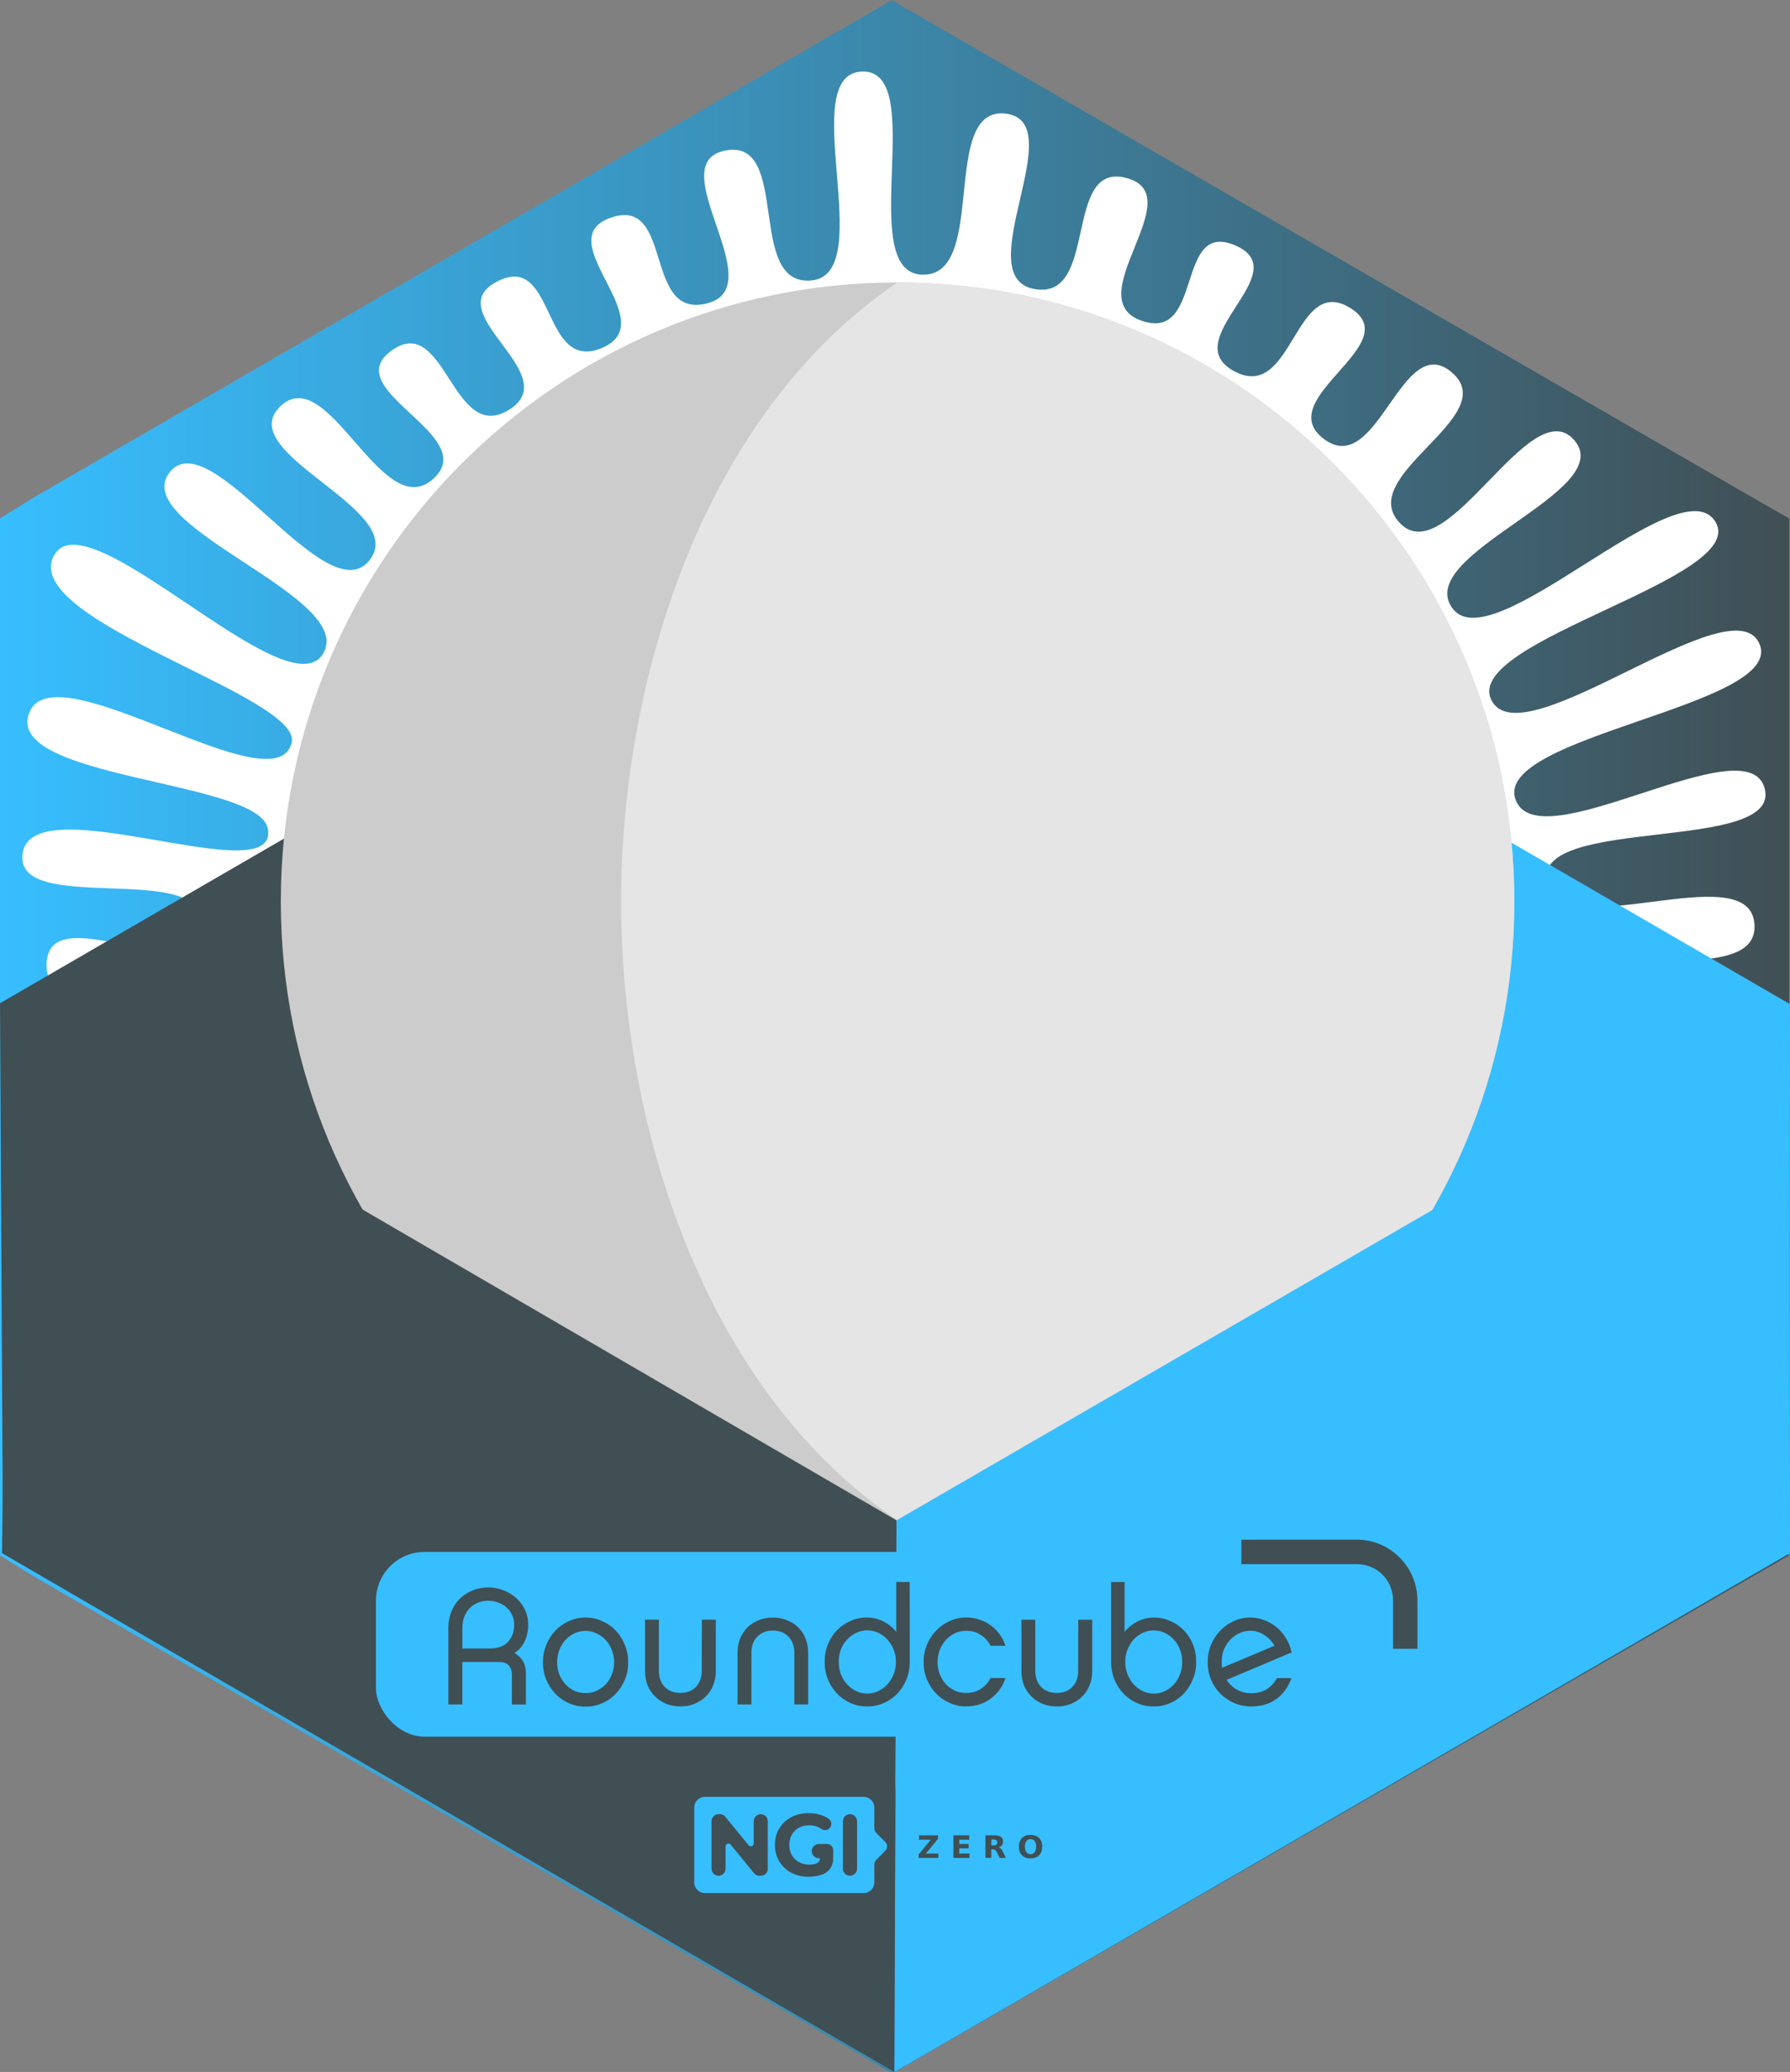
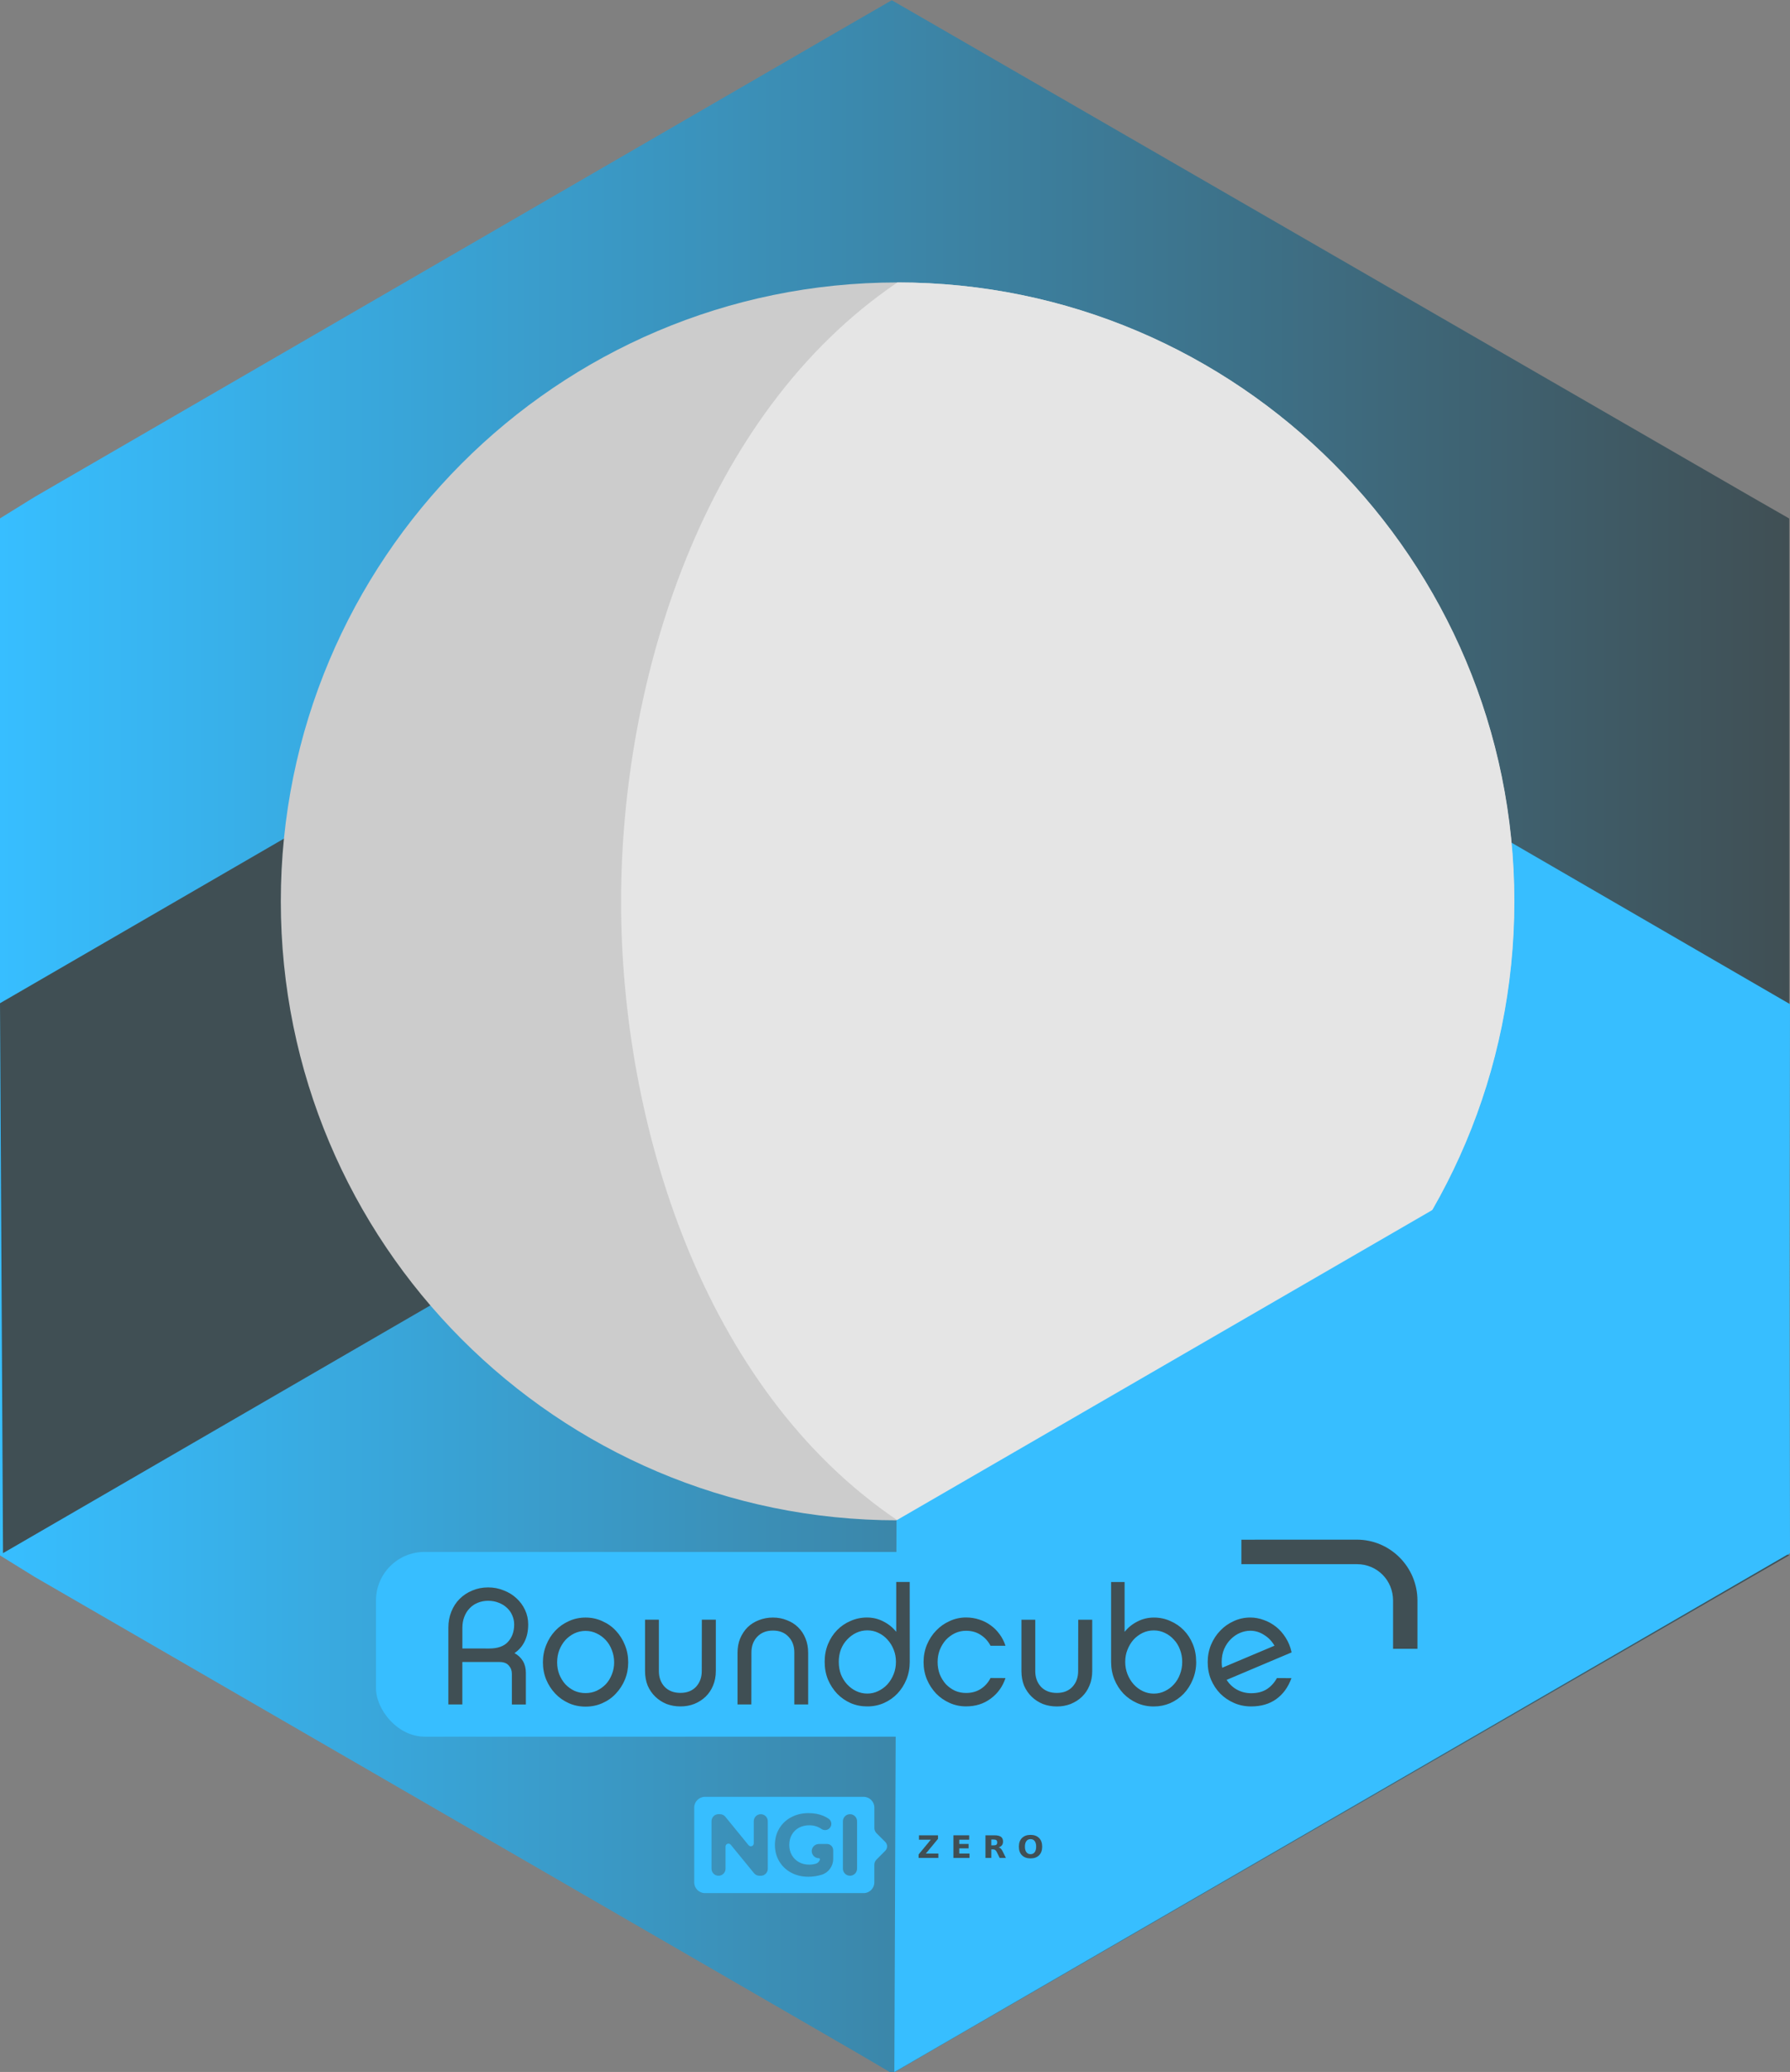
<svg xmlns="http://www.w3.org/2000/svg" xmlns:ns1="http://sodipodi.sourceforge.net/DTD/sodipodi-0.dtd" xmlns:ns2="http://www.inkscape.org/namespaces/inkscape" xmlns:xlink="http://www.w3.org/1999/xlink" width="43.9mm" height="50.8mm" viewBox="0 0 43.9 50.8" version="1.1" id="svg5" ns1:docname="roundcube.hex.svg" ns2:version="1.3.2 (091e20ef0f, 2023-11-25)">
  <rect x="0" y="0" width="43.9" height="50.8" fill="#808080" stroke="none" />
  <ns1:namedview id="namedview1" pagecolor="#ffffff" bordercolor="#666666" borderopacity="1.0" ns2:showpageshadow="2" ns2:pageopacity="0.0" ns2:pagecheckerboard="0" ns2:deskcolor="#d1d1d1" ns2:document-units="mm" showgrid="false" ns2:zoom="2.8447228" ns2:cx="38.316563" ns2:cy="66.438812" ns2:window-width="3440" ns2:window-height="1440" ns2:window-x="0" ns2:window-y="0" ns2:window-maximized="0" ns2:current-layer="svg5" />
  <defs id="defs2">
    <linearGradient id="linearGradient117">
      <stop style="stop-color:#37beff;stop-opacity:1;" offset="0" id="stop117" />
      <stop style="stop-color:#404f54;stop-opacity:1;" offset="1" id="stop118" />
    </linearGradient>
    <linearGradient gradientUnits="userSpaceOnUse" y2="161.629" x2="79.058" y1="157.91" x1="100.54" id="linearGradient884" xlink:href="#linearGradient880" />
    <linearGradient id="linearGradient880">
      <stop id="stop876" offset="0" style="stop-color:#784421;stop-opacity:1;" />
      <stop id="stop878" offset="1" style="stop-color:#784421;stop-opacity:0;" />
    </linearGradient>
    <linearGradient gradientUnits="userSpaceOnUse" y2="187.636" x2="162.188" y1="188.576" x1="188.859" id="linearGradient1106" xlink:href="#linearGradient880" />
    <linearGradient gradientUnits="userSpaceOnUse" y2="208.925" x2="-1.883" y1="261.788" x1="-1.883" id="linearGradient1408-6" xlink:href="#linearGradient1406" />
    <linearGradient id="linearGradient1406">
      <stop id="stop1402" offset="0" style="stop-color:#000000;stop-opacity:1;" />
      <stop id="stop1404" offset="1" style="stop-color:#000000;stop-opacity:0;" />
    </linearGradient>
    <radialGradient gradientUnits="userSpaceOnUse" gradientTransform="matrix(1,0,0,1.464,0,-64.581)" r="56.134" fy="127.046" fx="140.49" cy="127.046" cx="140.49" id="radialGradient1608" xlink:href="#linearGradient1606" />
    <linearGradient id="linearGradient1606">
      <stop id="stop1602" offset="0" style="stop-color:#fdbc5c;stop-opacity:1" />
      <stop id="stop1604" offset="1" style="stop-color:#fdd08c;stop-opacity:0;" />
    </linearGradient>
    <linearGradient gradientUnits="userSpaceOnUse" y2="276.31" y1="233.23" x2="529.53" x1="479.79" id="d">
      <stop id="stop16254" stop-color="#fff" offset="0" />
      <stop id="stop16256" stop-opacity="0" stop-color="#fff" offset="1" />
    </linearGradient>
    <clipPath id="c">
      <path id="path16259" fill="#009688" fill-rule="evenodd" d="m 503.51,222.01 c -20.04,0 -36.286,16.246 -36.286,36.286 0,1.925 0.151,3.814 0.44,5.657 1.402,6.762 6.687,9.389 6.687,9.389 1.108,0.908 2.484,1.836 4.073,2.752 l -0.13,-0.004 c 0,0 3.331,18.563 9.444,18.41 4.622,-0.116 8.25,-9.453 14.128,-9.265 5.872,0.188 8.256,9.151 14.1,9.213 3.374,0.036 6.307,-5.744 8.16,-10.528 0.586,-0.12 1.17,-0.25 1.749,-0.392 5.556,5.254 18.398,10.599 23.87,12.412 a 0.533,0.533 0 0 0 0.177,-0.14 c 1.396,-1.82 -7.954,-16.01 -12.983,-23.372 a 36.17,36.17 0 0 0 2.856,-14.132 c 0,-20.04 -16.246,-36.286 -36.286,-36.286 z" />
    </clipPath>
    <filter color-interpolation-filters="sRGB" height="1.127" width="1.114" y="-0.064" x="-0.057" id="b">
      <feGaussianBlur id="feGaussianBlur16262" stdDeviation="7.406" />
    </filter>
    <filter color-interpolation-filters="sRGB" height="1.071" width="1.073" y="-0.036" x="-0.036" id="a">
      <feGaussianBlur id="feGaussianBlur16265" stdDeviation="1.279" />
    </filter>
    <style id="style1157">.cls-1{fill:#ed6b06;}.cls-2{fill:#fff;}</style>
    <clipPath clipPathUnits="userSpaceOnUse" id="clipPath5">
      <rect style="fill:#000000;stroke:#000000;stroke-width:0;stroke-linejoin:bevel;paint-order:stroke markers fill;stop-color:#000000" id="rect5-4" width="20" height="200" x="530" y="595" />
    </clipPath>
    <clipPath clipPathUnits="userSpaceOnUse" id="clipPath5-8">
      <rect style="fill:#000000;stroke:#000000;stroke-width:0;stroke-linejoin:bevel;paint-order:stroke markers fill;stop-color:#000000" id="rect5-4-1" width="20" height="200" x="530" y="595" />
    </clipPath>
    <clipPath clipPathUnits="userSpaceOnUse" id="clipPath25">
      <rect style="fill:#ff0000;stroke:none;stroke-width:3;stroke-linecap:square;stroke-linejoin:miter;paint-order:stroke markers fill;stop-color:#000000" id="rect25-8" width="78" height="45.033" x="763.613" y="452.824" />
    </clipPath>
    <linearGradient xlink:href="#linearGradient117" id="linearGradient118" x1="36.911" y1="99.213" x2="161.938" y2="99.213" gradientUnits="userSpaceOnUse" />
  </defs>
  <polygon points="36.911,135.321 39.346,136.825 96.715,169.921 99.273,171.419 101.853,169.921 159.319,136.825 161.938,135.321 161.938,132.309 161.938,66.116 161.938,63.104 159.308,61.6 101.841,28.504 99.234,27.006 96.629,28.504 39.347,61.6 36.911,63.104 36.911,66.116 36.911,132.309 " id="polygon71814-3-1" style="fill:url(#linearGradient118)" transform="matrix(0.351,0,0,0.352,-12.96,-9.5)" />
-   <path id="path23-2" style="font-variation-settings:'wght' 900;fill:#ffffff;stroke-width:0;paint-order:stroke fill markers" d="m 40.297,38.799 c -0.982,1.323 -4.246,-3.572 -5.324,-2.326 -1.077,1.246 3.518,2.891 2.35,4.052 -1.167,1.161 -2.933,-3.299 -4.183,-2.228 -1.25,1.071 2.727,2.956 1.4,3.93 -1.327,0.974 -2.088,-3.272 -3.484,-2.401 -1.395,0.872 2.223,3.282 0.766,4.046 -1.457,0.765 -1.544,-3.499 -3.054,-2.846 -1.509,0.653 1.791,3.826 0.237,4.365 -1.554,0.538 -1.088,-3.94 -2.677,-3.519 -1.59,0.42 1.432,4.982 -0.185,5.282 -1.616,0.3 -0.719,-4.989 -2.353,-4.811 -1.634,0.178 0.63,6.562 -1.013,6.617 -1.643,0.055 0.076,-6.463 -1.567,-6.531 -1.642,-0.069 -0.331,5.518 -1.964,5.326 -1.633,-0.191 1.014,-5.313 -0.6,-5.627 -1.614,-0.313 -0.857,4.422 -2.443,3.989 -1.586,-0.434 1.501,-4.118 -0.048,-4.67 -1.549,-0.551 -1.17,3.843 -2.674,3.178 -1.504,-0.666 1.762,-3.446 0.312,-4.223 -1.45,-0.777 -1.728,3.25 -3.116,2.367 C 9.291,41.885 12.934,40 11.615,39.015 10.297,38.03 9.166,42.417 7.924,41.335 6.683,40.254 10.823,38.488 9.666,37.317 8.508,36.146 6.075,40.837 5.008,39.582 3.941,38.327 8.961,36.678 7.99,35.347 7.019,34.016 2.289,38.967 1.42,37.566 0.551,36.166 7.388,34.61 6.626,33.148 5.864,31.687 2.048,35.518 1.397,34.004 0.746,32.489 6.14,32.329 5.603,30.77 5.067,29.211 1.683,32.322 1.264,30.727 0.846,29.132 5.245,29.887 4.946,28.265 4.647,26.643 1.432,29.046 1.254,27.406 1.077,25.767 4.722,27.338 4.667,25.69 4.613,24.041 1.075,25.266 1.143,23.618 1.211,21.97 4.746,24.327 4.937,22.688 5.128,21.05 0.25,22.506 0.562,20.887 0.874,19.268 6.896,21.921 6.565,20.305 6.321,19.117 0.015,19.103 0.727,17.451 1.38,15.937 6.757,19.813 7.153,18.212 7.437,17.068 0.408,15.203 1.333,13.604 2.158,12.177 7.034,17.433 7.915,16.04 8.795,14.647 3.166,12.921 4.147,11.598 5.129,10.275 7.963,15.009 9.04,13.763 10.118,12.517 5.696,11.136 6.863,9.975 8.03,8.813 9.353,12.83 10.603,11.76 11.854,10.689 8.267,9.576 9.594,8.602 10.92,7.628 11.09,10.917 12.486,10.046 13.881,9.174 10.728,7.671 12.184,6.906 c 1.457,-0.765 1.082,2.272 2.592,1.619 1.509,-0.653 -1.349,-2.65 0.205,-3.188 1.554,-0.538 0.783,2.518 2.372,2.098 1.59,-0.42 -1.172,-3.446 0.445,-3.746 1.616,-0.3 0.482,3.363 2.116,3.185 1.634,-0.178 -0.416,-5.065 1.227,-5.12 1.643,-0.055 -0.177,4.911 1.466,4.98 1.642,0.069 0.425,-4.14 2.057,-3.948 1.633,0.191 -0.924,3.984 0.69,4.297 1.614,0.313 0.695,-3.15 2.281,-2.717 1.586,0.434 -1.197,2.942 0.353,3.494 1.549,0.551 0.817,-2.503 2.321,-1.837 1.504,0.666 -1.489,2.302 -0.039,3.079 1.45,0.777 1.471,-2.425 2.859,-1.542 1.388,0.883 -1.975,2.22 -0.657,3.205 1.319,0.985 1.902,-2.708 3.143,-1.627 1.241,1.081 -2.427,2.529 -1.269,3.7 1.158,1.171 3.202,-3.294 4.269,-2.039 1.067,1.255 -3.966,2.783 -2.995,4.114 0.971,1.331 5.579,-3.525 6.448,-2.125 0.869,1.4 -6.248,2.924 -5.486,4.386 0.762,1.461 5.918,-2.902 6.569,-1.388 0.651,1.515 -6.521,2.25 -5.985,3.809 0.536,1.559 5.694,-1.859 6.113,-0.264 0.419,1.595 -5.644,0.659 -5.346,2.281 0.299,1.622 4.914,-0.63 5.092,1.01 0.177,1.64 -3.888,0.268 -3.834,1.917 0.055,1.649 3.585,-0.255 3.516,1.393 -0.068,1.648 -3.433,-0.444 -3.623,1.195 -0.191,1.638 3.947,0.42 3.635,2.04 -0.312,1.619 -3.693,-1.088 -4.125,0.503 -0.432,1.591 4.751,1.592 4.202,3.147 -0.549,1.555 -4.401,-2.215 -5.064,-0.705 -0.664,1.509 5.815,2.777 5.041,4.232 -0.774,1.455 -5.376,-3.341 -6.257,-1.948 -0.88,1.393 4.764,3.081 3.782,4.404 z" ns1:nodetypes="csssssssssssccssscssssccssccssscsccscsssssccscccscsssscccssccccsssssssssssscscsssssscc" />
  <path id="polygon1-67" style="clip-rule:evenodd;fill:#37beff;fill-rule:evenodd;stroke-width:0.076" class="st3" d="M 22.011,11.932 43.9,24.62 43.874,38.128 22.011,25.457 Z" />
  <path id="polygon2-53" style="clip-rule:evenodd;fill:#404f54;fill-rule:evenodd;stroke-width:0.076" class="st0" d="M 21.937,11.884 0,24.597 0.074,38.08 21.937,25.409 Z" />
  <path class="st2" d="m 22.011,6.925 c 8.351,0 15.124,6.796 15.124,15.175 0,8.38 -6.773,15.175 -15.124,15.175 -8.351,0 -15.124,-6.796 -15.124,-15.175 0,-8.38 6.773,-15.175 15.124,-15.175" id="path2-5" style="clip-rule:evenodd;fill:#cccccc;fill-rule:evenodd;stroke-width:0.076" />
  <path class="st1" d="m 22.011,6.925 c 8.354,0 15.129,6.796 15.129,15.175 0,8.38 -6.775,15.175 -15.129,15.175 -4.795,-3.238 -6.779,-9.762 -6.779,-15.167 0,-5.404 1.984,-11.939 6.779,-15.184" id="path3-6" style="clip-rule:evenodd;fill:#e5e5e5;fill-rule:evenodd;stroke-width:0.076" />
  <path id="polygon3-2" style="clip-rule:evenodd;fill:#37beff;fill-rule:evenodd;stroke-width:0.076" class="st3" d="M 21.934,50.8 43.9,38.08 43.874,24.604 21.987,37.275 Z" />
-   <path id="polygon4" style="clip-rule:evenodd;fill:#404f54;fill-rule:evenodd;stroke-width:0.076" class="st0" d="M 0.05,38.08 0.21,24.604 21.987,37.275 21.934,50.8 Z" />
  <path id="path77" style="fill:#37beff;fill-opacity:1;stroke:none;stroke-width:0.024" d="m 17.287,44.055 c -0.143,0 -0.261,0.118 -0.261,0.262 v 1.836 c 0,0.144 0.118,0.262 0.261,0.262 h 3.895 c 0.143,0 0.261,-0.118 0.261,-0.262 v -0.432 c 0,-0.048 0.019,-0.094 0.053,-0.128 l 0.215,-0.216 c 0.06,-0.06 0.06,-0.157 -4.59e-4,-0.217 l -0.214,-0.214 c -0.034,-0.034 -0.053,-0.08 -0.053,-0.128 v -0.501 c 0,-0.144 -0.117,-0.262 -0.261,-0.262 z m 2.546,0.399 c 0.132,0 0.252,0.022 0.359,0.067 0.047,0.019 0.09,0.043 0.13,0.07 0.085,0.057 0.09,0.183 0.007,0.247 -0.053,0.042 -0.128,0.042 -0.183,0.004 -0.087,-0.06 -0.186,-0.09 -0.296,-0.09 -0.096,0 -0.181,0.02 -0.256,0.06 -0.074,0.04 -0.132,0.097 -0.174,0.17 -0.042,0.073 -0.063,0.157 -0.063,0.252 0,0.093 0.021,0.177 0.063,0.25 0.042,0.073 0.099,0.13 0.173,0.171 0.074,0.041 0.158,0.062 0.252,0.062 0.055,0 0.107,-0.007 0.156,-0.02 0.052,-0.014 0.092,-0.053 0.107,-0.102 0.006,-0.018 -0.008,-0.035 -0.026,-0.035 -0.1,0 -0.18,-0.085 -0.174,-0.187 0.006,-0.093 0.087,-0.163 0.18,-0.163 h 0.172 c 0.002,0 0.003,4.2e-4 0.005,4.2e-4 0.002,-5e-5 0.003,-4.2e-4 0.004,-4.2e-4 h 0.012 c 0.085,0 0.153,0.069 0.153,0.154 v 0.214 c 0,0.176 -0.113,0.334 -0.281,0.386 -9.98e-4,2.2e-4 -0.002,4.21e-4 -0.003,8.41e-4 -0.107,0.033 -0.216,0.049 -0.325,0.049 -0.156,0 -0.297,-0.033 -0.421,-0.1 -0.125,-0.067 -0.222,-0.159 -0.293,-0.278 -0.071,-0.119 -0.106,-0.253 -0.106,-0.402 0,-0.149 0.035,-0.284 0.106,-0.402 0.071,-0.119 0.169,-0.212 0.295,-0.278 0.126,-0.067 0.268,-0.1 0.426,-0.1 z m -2.211,0.026 h 0.034 c 0.052,0 0.1,0.023 0.133,0.063 l 0.57,0.698 c 0.043,0.052 0.127,0.022 0.127,-0.045 v -0.543 c 0,-0.095 0.077,-0.173 0.172,-0.173 0.095,0 0.172,0.077 0.172,0.173 v 1.165 c 0,0.095 -0.077,0.172 -0.172,0.172 h -0.032 c -0.052,0 -0.1,-0.023 -0.133,-0.063 l -0.572,-0.699 c -0.043,-0.052 -0.127,-0.022 -0.127,0.045 v 0.544 c 0,0.095 -0.077,0.172 -0.172,0.172 -0.095,0 -0.172,-0.077 -0.172,-0.172 v -1.165 c 0,-0.095 0.077,-0.173 0.172,-0.173 z m 3.224,0 c 0.096,0 0.174,0.078 0.174,0.175 v 1.16 c 0,0.096 -0.078,0.174 -0.174,0.174 -0.096,0 -0.174,-0.078 -0.174,-0.174 v -1.16 c 0,-0.096 0.078,-0.175 0.174,-0.175 z" />
  <g aria-label="Z E R O" transform="matrix(0.024,0,0,0.024,16.692,46.75)" style="font-variant:normal;font-weight:600;font-stretch:normal;font-size:31.76px;font-family:'Montserrat SemiBold';-inkscape-font-specification:Montserrat-SemiBold;font-variant-ligatures:normal;font-variant-caps:normal;font-variant-numeric:normal;font-feature-settings:normal;text-align:start;writing-mode:lr-tb;text-anchor:start;fill:#404f54;fill-opacity:1;fill-rule:nonzero;stroke:none" id="g89">
    <path style="fill:#404f54;fill-opacity:1" d="m 243.581,-73.015 h 19.462 v 3.613 l -12.422,15.027 h 12.778 v 4.513 h -20.176 v -3.613 l 12.422,-15.027 h -12.065 z" id="path78" />
    <path style="fill:#404f54;fill-opacity:1" d="m 278.768,-73.015 h 16.113 v 4.513 h -10.142 v 4.311 h 9.537 v 4.513 h -9.537 v 5.304 h 10.483 v 4.513 H 278.768 Z" id="path79" />
    <path style="fill:#404f54;fill-opacity:1" d="m 320.004,-62.749 q 1.876,0 2.683,-0.698 0.822,-0.698 0.822,-2.295 0,-1.582 -0.822,-2.264 -0.806,-0.682 -2.683,-0.682 h -2.512 v 5.939 z m -2.512,4.125 v 8.762 h -5.971 v -23.153 h 9.119 q 4.575,0 6.699,1.535 2.14,1.535 2.14,4.854 0,2.295 -1.117,3.768 -1.101,1.473 -3.334,2.171 1.225,0.279 2.187,1.272 0.977,0.977 1.969,2.978 l 3.241,6.575 h -6.358 l -2.822,-5.753 q -0.853,-1.737 -1.737,-2.373 -0.868,-0.636 -2.326,-0.636 z" id="path88" />
    <path style="fill:#404f54;fill-opacity:1" d="m 357.579,-69.107 q -2.729,0 -4.234,2.016 -1.504,2.016 -1.504,5.676 0,3.644 1.504,5.66 1.504,2.016 4.234,2.016 2.745,0 4.249,-2.016 1.504,-2.016 1.504,-5.66 0,-3.66 -1.504,-5.676 -1.504,-2.016 -4.249,-2.016 z m 0,-4.327 q 5.583,0 8.746,3.195 3.164,3.195 3.164,8.824 0,5.614 -3.164,8.808 -3.164,3.195 -8.746,3.195 -5.567,0 -8.746,-3.195 -3.164,-3.195 -3.164,-8.808 0,-5.629 3.164,-8.824 3.179,-3.195 8.746,-3.195 z" id="path89" />
  </g>
  <rect style="fill:#37beff;fill-opacity:1;stroke-width:0;paint-order:stroke fill markers" id="rect110" width="18.085" height="4.529" x="9.221" y="38.05" ry="1.191" />
  <path id="path111" style="color:#000000;fill:#404f54;stroke-width:1;-inkscape-stroke:none;paint-order:stroke fill markers" d="m 30.445,37.75 v 0.6 h 2.833 c 0.497,0 0.887,0.394 0.887,0.892 v 1.183 h 0.598 v -1.183 c 0,-0.821 -0.667,-1.493 -1.486,-1.493 z" />
  <path style="-inkscape-font-specification:'Chalet 1970, Normal';fill:#404f54;stroke-width:0.101" d="m 11.997,40.418 q 0.311,0 0.46,-0.161 0.153,-0.165 0.153,-0.428 0,-0.121 -0.048,-0.226 -0.044,-0.105 -0.129,-0.182 -0.085,-0.081 -0.202,-0.125 -0.117,-0.048 -0.258,-0.048 -0.137,0 -0.254,0.048 -0.113,0.044 -0.198,0.133 -0.085,0.085 -0.133,0.21 -0.048,0.121 -0.048,0.27 v 0.508 z m 0.621,0.113 q 0.133,0.073 0.206,0.194 0.073,0.121 0.073,0.29 v 0.775 h -0.343 v -0.75 q 0,-0.121 -0.077,-0.206 -0.073,-0.085 -0.226,-0.085 H 11.339 V 41.789 h -0.343 v -1.88 q 0,-0.214 0.073,-0.395 0.073,-0.182 0.202,-0.311 0.133,-0.133 0.311,-0.206 0.178,-0.077 0.391,-0.077 0.202,0 0.379,0.073 0.182,0.069 0.315,0.194 0.133,0.121 0.21,0.286 0.077,0.165 0.077,0.355 0,0.242 -0.089,0.42 -0.085,0.173 -0.246,0.282 z m 1.743,0.98 q 0.145,0 0.27,-0.056 0.129,-0.061 0.226,-0.161 0.097,-0.105 0.149,-0.242 0.056,-0.137 0.056,-0.295 0,-0.157 -0.056,-0.299 -0.052,-0.141 -0.149,-0.246 -0.097,-0.105 -0.226,-0.165 -0.125,-0.061 -0.27,-0.061 -0.145,0 -0.274,0.061 -0.125,0.061 -0.222,0.165 -0.093,0.105 -0.149,0.246 -0.052,0.141 -0.052,0.299 0,0.157 0.052,0.295 0.056,0.137 0.149,0.242 0.097,0.101 0.222,0.161 0.129,0.056 0.274,0.056 z m 0,-1.852 q 0.222,0 0.412,0.089 0.194,0.085 0.331,0.234 0.141,0.149 0.222,0.351 0.081,0.198 0.081,0.424 0,0.226 -0.081,0.424 -0.081,0.194 -0.222,0.343 -0.137,0.149 -0.331,0.234 -0.19,0.085 -0.412,0.085 -0.222,0 -0.412,-0.085 -0.19,-0.085 -0.331,-0.234 -0.141,-0.149 -0.222,-0.343 -0.081,-0.198 -0.081,-0.424 0,-0.226 0.081,-0.424 0.081,-0.202 0.222,-0.351 0.141,-0.149 0.331,-0.234 0.19,-0.089 0.412,-0.089 z m 2.852,0.052 h 0.343 v 1.259 q 0,0.198 -0.069,0.359 -0.065,0.157 -0.182,0.27 -0.117,0.113 -0.278,0.178 -0.157,0.061 -0.339,0.061 -0.182,0 -0.343,-0.061 -0.157,-0.065 -0.274,-0.178 -0.117,-0.113 -0.186,-0.27 -0.065,-0.161 -0.065,-0.359 v -1.259 h 0.339 v 1.259 q 0,0.234 0.141,0.387 0.145,0.149 0.387,0.149 0.242,0 0.383,-0.149 0.141,-0.153 0.141,-0.387 z m 1.214,2.078 h -0.339 v -1.263 q 0,-0.198 0.065,-0.355 0.069,-0.161 0.182,-0.274 0.117,-0.113 0.274,-0.173 0.161,-0.065 0.347,-0.065 0.186,0 0.343,0.065 0.161,0.061 0.274,0.173 0.117,0.113 0.182,0.274 0.065,0.157 0.065,0.355 V 41.789 h -0.339 v -1.275 q 0,-0.234 -0.141,-0.383 -0.141,-0.153 -0.383,-0.153 -0.242,0 -0.387,0.153 -0.141,0.149 -0.141,0.383 z m 3.546,-1.045 q 0,-0.161 -0.056,-0.299 -0.056,-0.141 -0.153,-0.246 -0.093,-0.105 -0.222,-0.165 -0.125,-0.061 -0.27,-0.061 -0.145,0 -0.274,0.061 -0.125,0.061 -0.222,0.165 -0.097,0.101 -0.153,0.242 -0.052,0.141 -0.052,0.303 0,0.165 0.052,0.307 0.056,0.141 0.153,0.246 0.097,0.105 0.222,0.165 0.129,0.061 0.274,0.061 0.141,0 0.266,-0.061 0.129,-0.061 0.226,-0.165 0.097,-0.109 0.153,-0.25 0.056,-0.141 0.056,-0.303 z m 0.339,0 q 0,0.23 -0.081,0.432 -0.081,0.198 -0.222,0.347 -0.137,0.145 -0.327,0.23 -0.19,0.085 -0.412,0.085 -0.218,0 -0.407,-0.081 -0.19,-0.085 -0.331,-0.23 -0.141,-0.149 -0.226,-0.347 -0.081,-0.202 -0.081,-0.436 0,-0.234 0.081,-0.432 0.081,-0.198 0.222,-0.343 0.141,-0.145 0.331,-0.226 0.19,-0.085 0.403,-0.085 0.218,0 0.403,0.097 0.186,0.093 0.315,0.254 v -1.222 h 0.331 z m 2.348,0.399 q -0.105,0.315 -0.363,0.504 -0.254,0.19 -0.605,0.19 -0.214,0 -0.403,-0.085 -0.19,-0.085 -0.331,-0.23 -0.141,-0.149 -0.226,-0.347 -0.081,-0.198 -0.081,-0.424 0,-0.226 0.081,-0.424 0.085,-0.202 0.226,-0.347 0.141,-0.149 0.331,-0.234 0.19,-0.089 0.403,-0.089 0.173,0 0.327,0.052 0.153,0.048 0.278,0.141 0.125,0.089 0.218,0.218 0.093,0.125 0.145,0.282 h -0.367 q -0.089,-0.169 -0.242,-0.266 -0.153,-0.101 -0.359,-0.101 -0.145,0 -0.274,0.061 -0.125,0.061 -0.222,0.165 -0.093,0.105 -0.149,0.246 -0.052,0.137 -0.052,0.295 0,0.157 0.052,0.299 0.056,0.137 0.149,0.242 0.097,0.101 0.222,0.161 0.129,0.056 0.274,0.056 0.206,0 0.359,-0.097 0.157,-0.101 0.242,-0.27 z M 26.444,39.712 h 0.343 v 1.259 q 0,0.198 -0.069,0.359 -0.065,0.157 -0.182,0.27 -0.117,0.113 -0.278,0.178 -0.157,0.061 -0.339,0.061 -0.182,0 -0.343,-0.061 -0.157,-0.065 -0.274,-0.178 -0.117,-0.113 -0.186,-0.27 -0.065,-0.161 -0.065,-0.359 v -1.259 h 0.339 v 1.259 q 0,0.234 0.141,0.387 0.145,0.149 0.387,0.149 0.242,0 0.383,-0.149 0.141,-0.153 0.141,-0.387 z m 2.55,1.033 q 0,-0.161 -0.056,-0.303 -0.052,-0.141 -0.149,-0.242 -0.093,-0.105 -0.222,-0.165 -0.125,-0.061 -0.27,-0.061 -0.145,0 -0.274,0.061 -0.125,0.061 -0.222,0.165 -0.093,0.105 -0.149,0.246 -0.056,0.137 -0.056,0.299 0,0.161 0.056,0.303 0.056,0.141 0.153,0.25 0.097,0.105 0.222,0.165 0.129,0.061 0.27,0.061 0.145,0 0.27,-0.061 0.129,-0.061 0.222,-0.165 0.097,-0.105 0.149,-0.246 0.056,-0.141 0.056,-0.307 z m 0.343,0 q 0,0.234 -0.085,0.436 -0.081,0.198 -0.222,0.347 -0.141,0.145 -0.331,0.23 -0.19,0.081 -0.403,0.081 -0.222,0 -0.412,-0.085 -0.19,-0.085 -0.331,-0.23 -0.141,-0.149 -0.222,-0.347 -0.081,-0.202 -0.081,-0.432 v -1.957 h 0.331 v 1.222 q 0.129,-0.161 0.315,-0.254 0.186,-0.097 0.403,-0.097 0.218,0 0.403,0.085 0.19,0.081 0.331,0.226 0.141,0.145 0.222,0.343 0.081,0.198 0.081,0.432 z m 0.625,0.004 q 0,0.077 0.012,0.141 l 1.283,-0.541 q -0.097,-0.169 -0.258,-0.266 -0.157,-0.101 -0.335,-0.101 -0.125,0 -0.25,0.052 -0.125,0.052 -0.226,0.153 -0.101,0.097 -0.165,0.242 -0.061,0.141 -0.061,0.319 z m 1.711,0.395 q -0.121,0.335 -0.375,0.516 -0.25,0.178 -0.613,0.178 -0.226,0 -0.42,-0.085 -0.194,-0.085 -0.339,-0.23 -0.141,-0.145 -0.226,-0.343 -0.081,-0.198 -0.081,-0.428 0,-0.226 0.081,-0.424 0.085,-0.202 0.226,-0.347 0.141,-0.149 0.331,-0.234 0.19,-0.089 0.407,-0.089 0.169,0 0.331,0.061 0.161,0.056 0.299,0.165 0.137,0.109 0.238,0.27 0.101,0.157 0.145,0.359 l -1.594,0.674 q 0.101,0.157 0.258,0.242 0.161,0.085 0.343,0.085 0.222,0 0.375,-0.093 0.157,-0.097 0.258,-0.278 z" id="text119" aria-label="Roundcube" />
</svg>